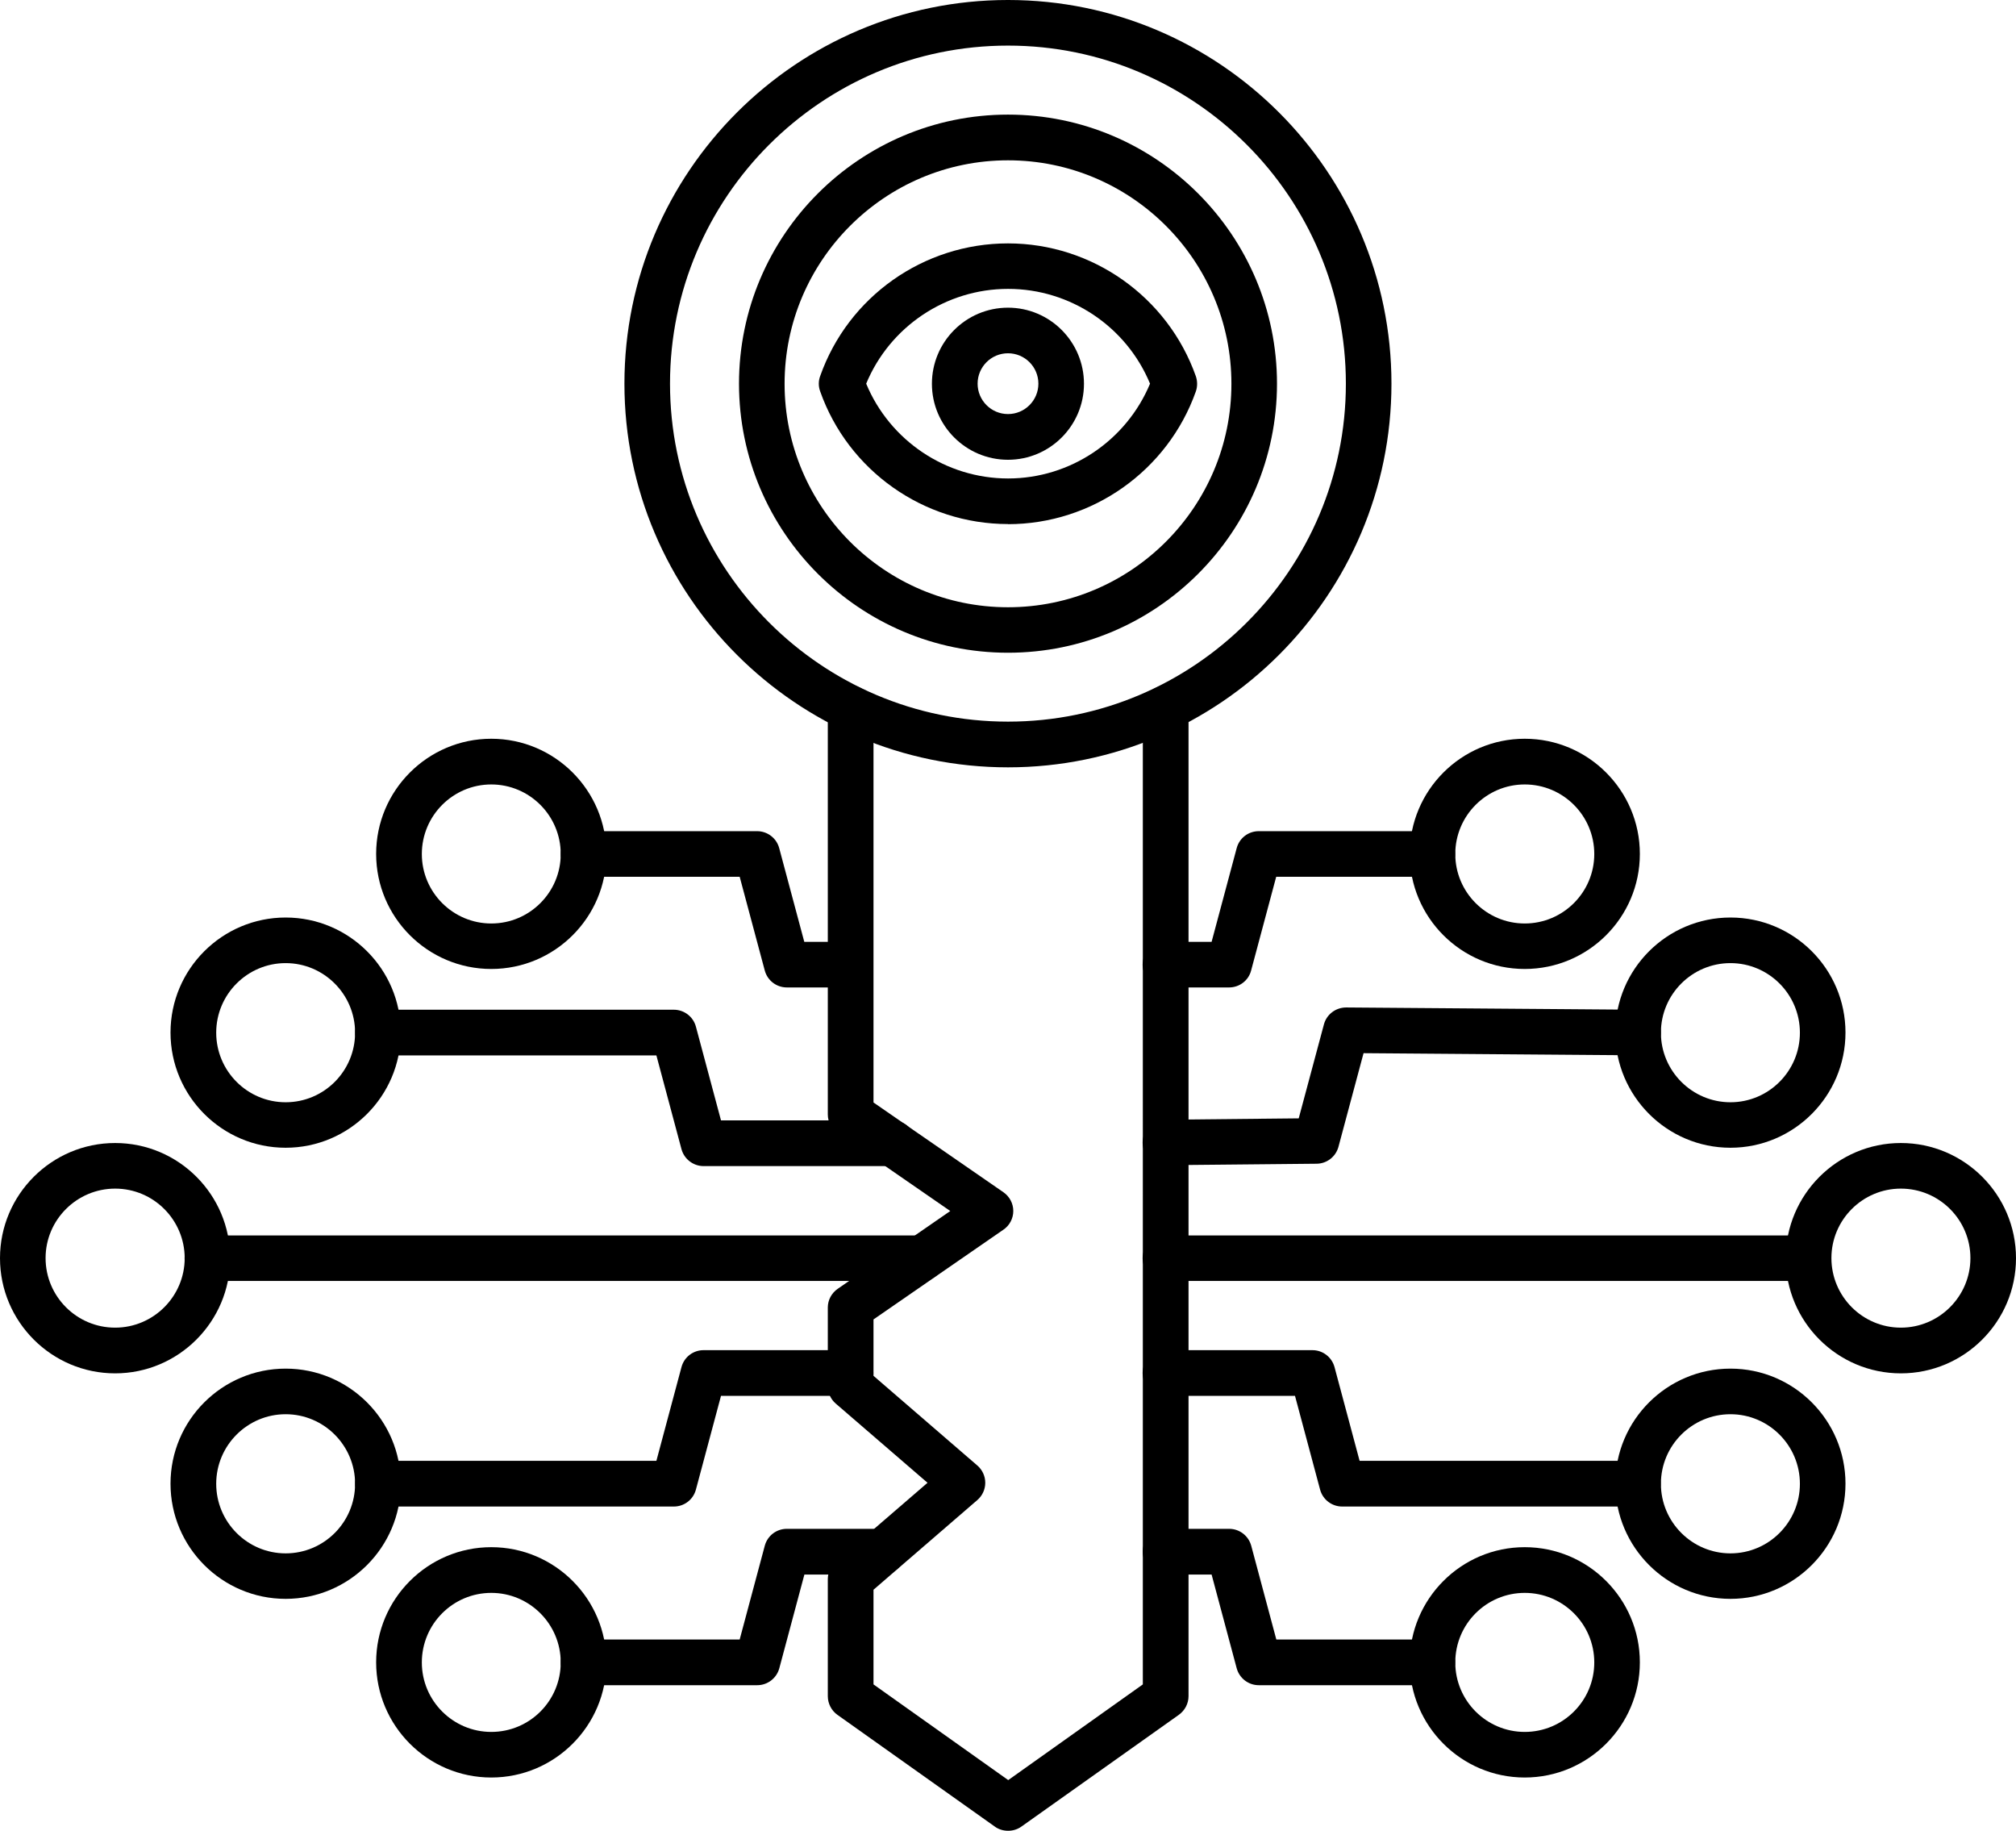
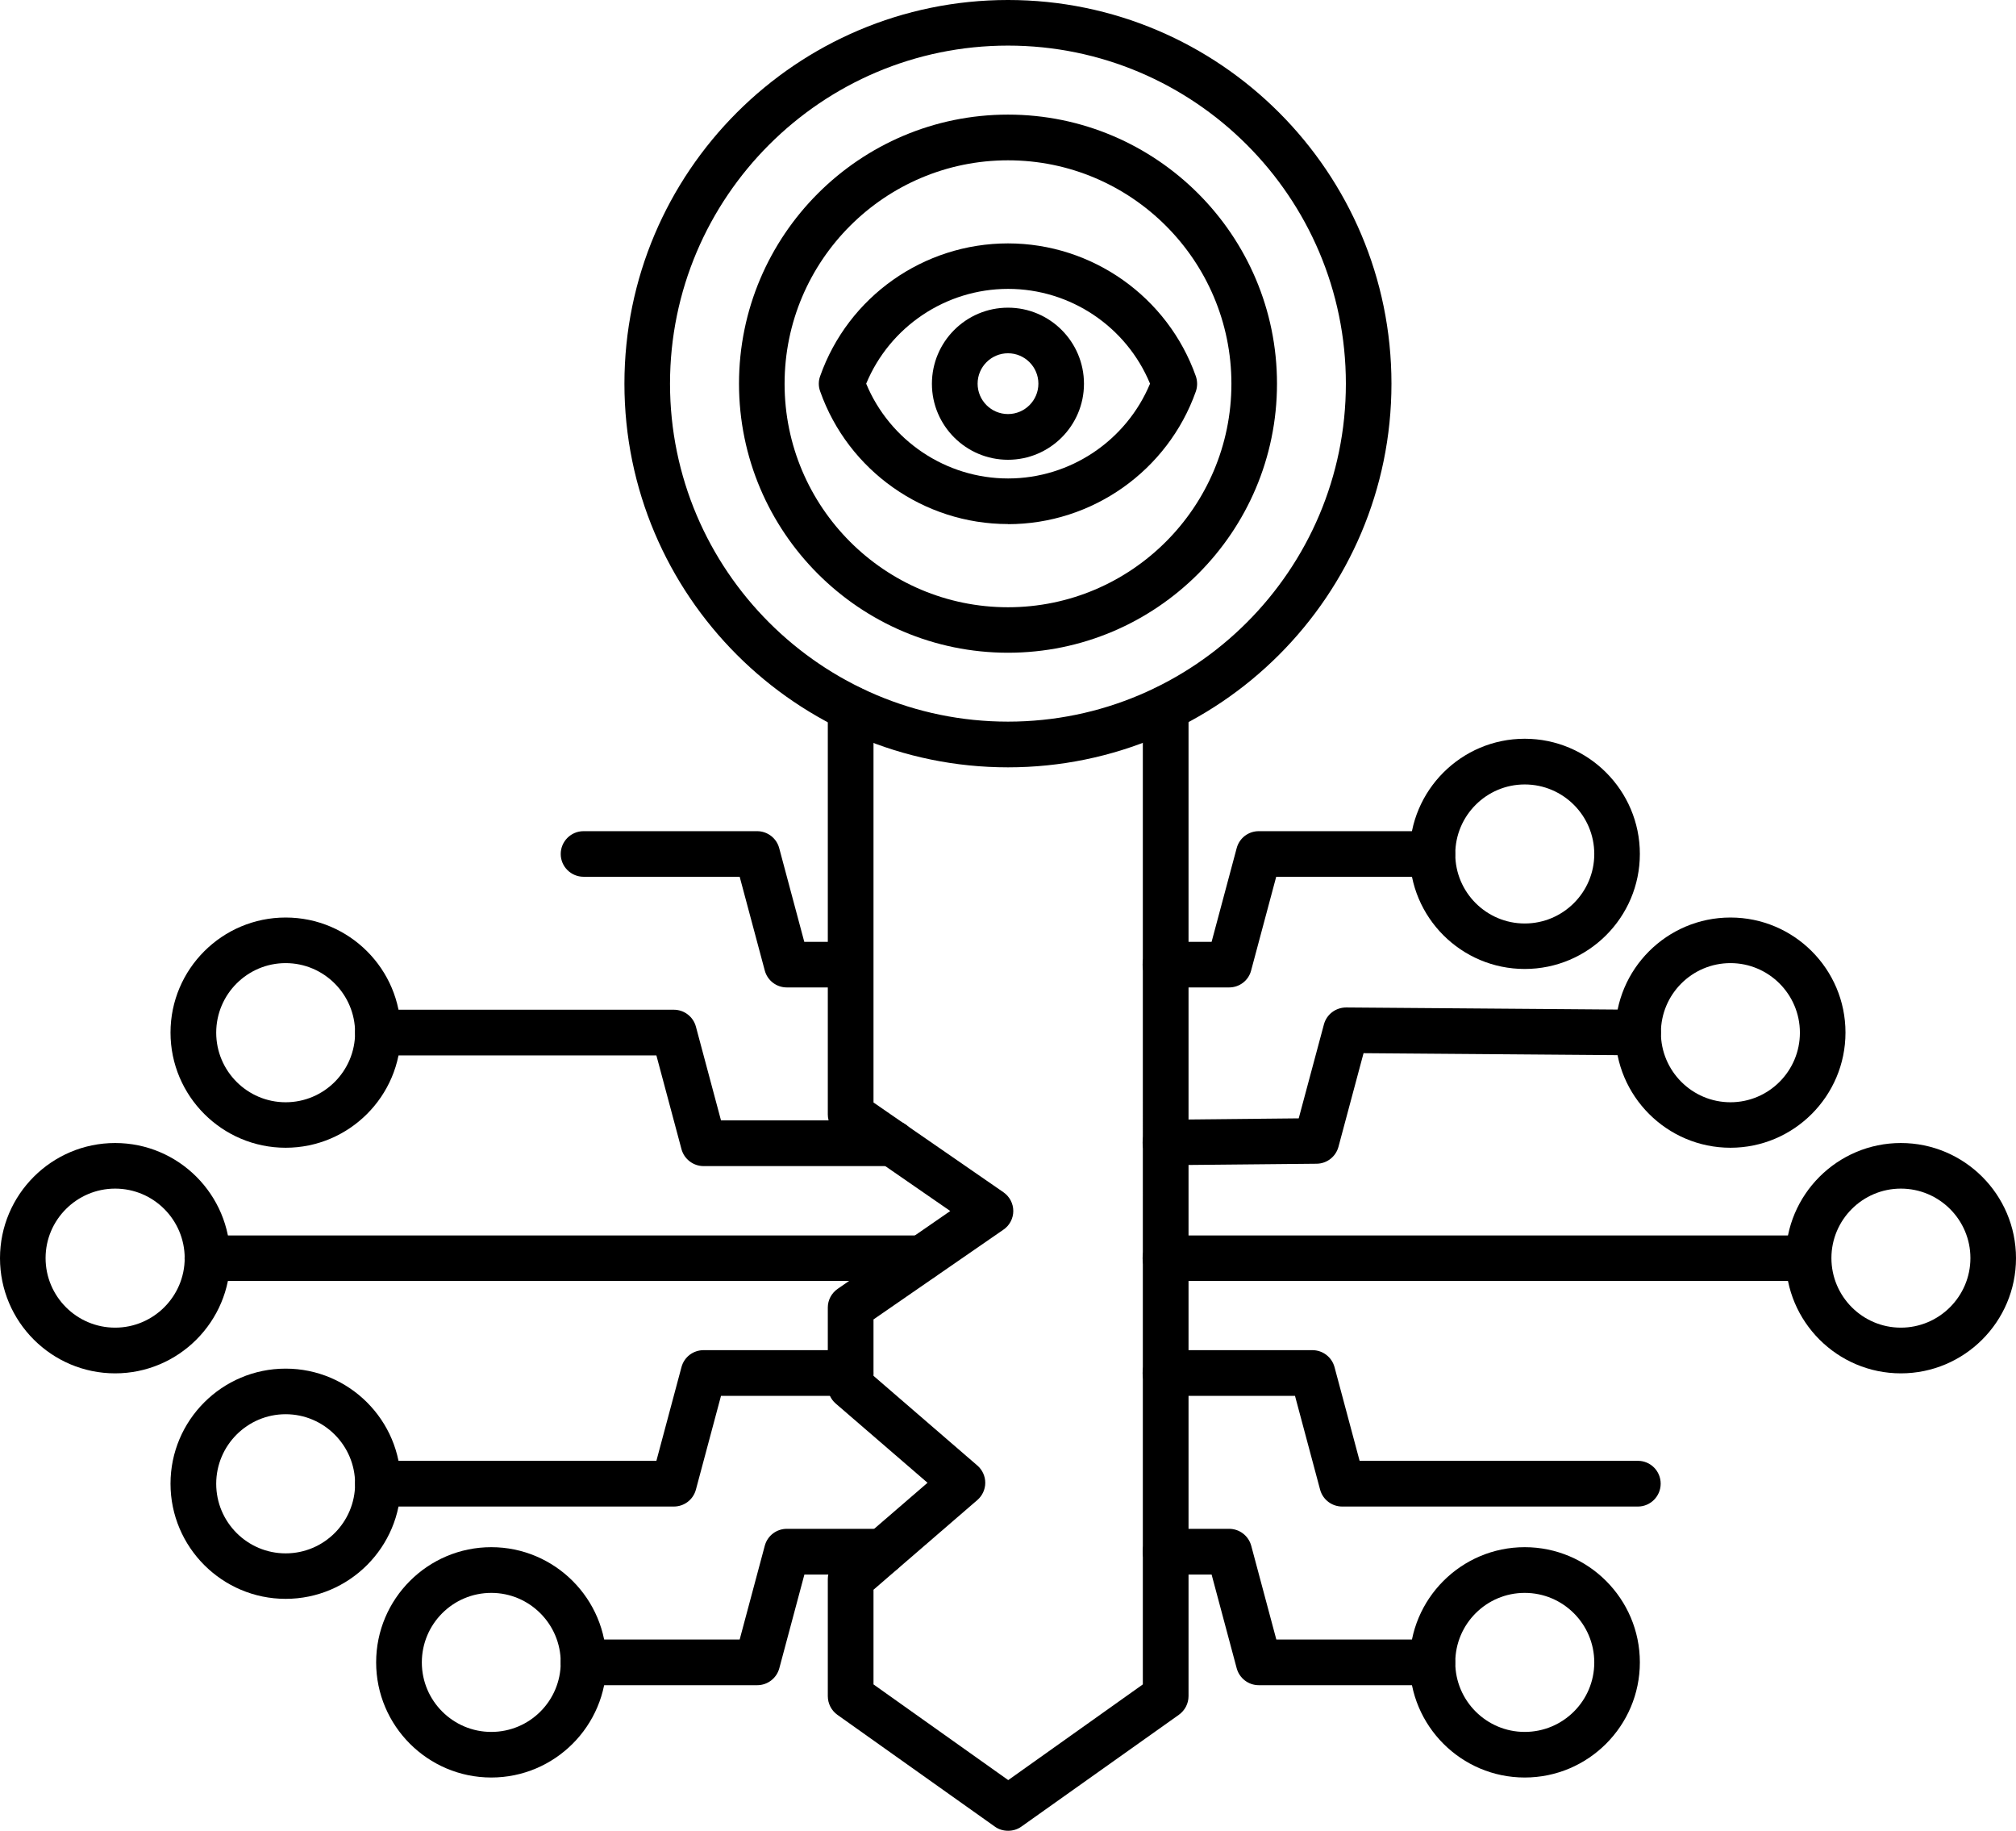
<svg xmlns="http://www.w3.org/2000/svg" id="_Слой_2" width="17.912" height="16.262" viewBox="0 0 17.912 16.262">
  <g id="Layer_1">
    <path d="M8.956,4.655c-.749,0-1.42-.474-1.669-1.179-.016-.044-.016-.092,0-.135.249-.706.919-1.179,1.669-1.179.748,0,1.419.474,1.669,1.18.015.044.015.092,0,.135-.25.705-.921,1.179-1.669,1.179h0ZM7.696,3.408c.21.506.708.842,1.261.842.553,0,1.05-.336,1.261-.842-.21-.507-.708-.842-1.261-.842-.553,0-1.051.335-1.261.842Z" fill-rule="evenodd" />
    <path d="M8.956,4.084c-.373,0-.676-.303-.676-.675,0-.373.303-.676.676-.676.372,0,.675.303.675.676,0,.372-.303.675-.675.675h0ZM8.956,3.138c-.149,0-.27.121-.27.27,0,.149.121.27.27.27.149,0,.27-.121.27-.27,0-.149-.121-.27-.27-.27Z" fill-rule="evenodd" />
    <path d="M8.956,16.262c-.041,0-.083-.012-.117-.037l-1.399-.993c-.053-.038-.085-.1-.085-.166v-1.038c0-.059.025-.115.07-.153l.816-.704-.816-.704c-.044-.038-.07-.095-.07-.153v-.7c0-.066.033-.128.088-.166l1-.691-1-.691c-.055-.038-.088-.1-.088-.167v-3.605c0-.112.091-.203.203-.203.112,0,.203.091.203.203v3.499l1.154.797c.055.038.088.1.088.167,0,.066-.033.129-.088.166l-1.154.797v.501l.923.797c.044.038.07.094.07.153,0,.059-.026.115-.07.153l-.923.797v.841l1.197.85,1.196-.85V6.292c0-.112.091-.202.203-.202.112,0,.203.091.203.202v8.774c0,.066-.032.127-.086.166l-1.399.993c-.035.025-.076.037-.117.037Z" fill-rule="evenodd" />
    <path d="M8.956,6.816c-1.879,0-3.408-1.529-3.408-3.408,0-1.879,1.529-3.408,3.408-3.408,1.879,0,3.407,1.529,3.407,3.408,0,1.879-1.528,3.408-3.407,3.408h0ZM8.956.405c-1.656,0-3.003,1.347-3.003,3.003,0,1.655,1.347,3.002,3.003,3.002,1.655,0,3.002-1.347,3.002-3.002,0-1.656-1.347-3.003-3.002-3.003Z" fill-rule="evenodd" />
    <path d="M1.023,12.199c-.564,0-1.023-.459-1.023-1.023s.459-1.023,1.023-1.023,1.022.459,1.022,1.023-.459,1.023-1.022,1.023h0ZM1.023,10.558c-.34,0-.618.277-.618.617,0,.341.277.618.618.618.34,0,.618-.277.618-.618-.001-.34-.277-.617-.618-.617Z" fill-rule="evenodd" />
    <path d="M2.538,14.202c-.564,0-1.023-.459-1.023-1.023,0-.564.459-1.022,1.023-1.022s1.023.459,1.023,1.022c0,.564-.459,1.023-1.023,1.023h0ZM2.538,12.562c-.34,0-.617.277-.617.618,0,.34.276.618.617.618.341,0,.617-.277.617-.618,0-.341-.277-.618-.617-.618Z" fill-rule="evenodd" />
    <path d="M2.538,10.195c-.564,0-1.023-.459-1.023-1.023s.459-1.022,1.023-1.022,1.023.458,1.023,1.022-.459,1.023-1.023,1.023h0ZM2.538,8.555c-.34,0-.617.277-.617.618,0,.34.276.618.617.618.341,0,.617-.277.617-.618,0-.341-.277-.618-.617-.618Z" fill-rule="evenodd" />
    <path d="M4.365,15.789c-.564,0-1.023-.459-1.023-1.023s.459-1.023,1.023-1.023c.564,0,1.023.459,1.023,1.023-0.0.564-.459,1.023-1.023,1.023h0ZM4.365,14.149c-.34,0-.617.276-.617.618,0,.34.277.617.617.617.341,0,.617-.276.617-.617-0-.341-.277-.618-.617-.618Z" fill-rule="evenodd" />
-     <path d="M4.365,8.607c-.564,0-1.023-.458-1.023-1.022s.459-1.023,1.023-1.023c.564,0,1.023.459,1.023,1.023-0.0.564-.459,1.022-1.023,1.022h0ZM4.365,6.968c-.34,0-.617.277-.617.618,0,.34.277.617.617.617.341,0,.617-.277.617-.617-0-.341-.277-.618-.617-.618Z" fill-rule="evenodd" />
    <path d="M6.728,14.969h-1.543c-.112,0-.203-.091-.203-.203,0-.112.091-.203.203-.203h1.387l.223-.833c.024-.089.104-.15.196-.15h.849c.112,0,.202.091.202.203,0,.112-.09.203-.202.203h-.693l-.223.833c-.024.088-.104.15-.196.15Z" fill-rule="evenodd" />
    <path d="M5.987,13.382h-2.629c-.112,0-.203-.091-.203-.203,0-.112.091-.203.203-.203h2.474l.223-.833c.024-.089.104-.15.196-.15h1.306c.112,0,.203.091.203.203,0,.112-.091.203-.203.203h-1.151l-.223.833c-.024.089-.104.15-.196.15Z" fill-rule="evenodd" />
    <path d="M7.557,8.771h-.566c-.092,0-.172-.061-.196-.15l-.223-.833h-1.387c-.112,0-.203-.091-.203-.202,0-.112.091-.203.203-.203h1.542c.091,0,.172.061.196.15l.223.833h.41c.112,0,.203.091.203.203,0,.112-.09.202-.202.202Z" fill-rule="evenodd" />
    <path d="M7.931,10.358h-1.68c-.091,0-.172-.062-.196-.15l-.223-.833h-2.474c-.112,0-.203-.091-.203-.203s.091-.203.203-.203h2.629c.091,0,.172.061.196.15l.223.833h1.525c.112,0,.203.091.203.203,0,.112-.09.203-.202.203Z" fill-rule="evenodd" />
    <path d="M8.189,11.378H1.843c-.112,0-.203-.09-.203-.202,0-.112.091-.202.203-.202h6.346c.112,0,.203.091.203.202,0,.112-.091.202-.203.202Z" fill-rule="evenodd" />
    <path d="M12.727,14.969h-1.543c-.092,0-.172-.062-.196-.15l-.223-.833h-.41c-.111,0-.202-.091-.202-.203,0-.112.091-.203.202-.203h.566c.092,0,.172.062.196.15l.223.833h1.387c.111,0,.202.091.202.203,0,.112-.091.203-.203.203Z" fill-rule="evenodd" />
    <path d="M14.554,13.382h-2.629c-.091,0-.172-.061-.196-.15l-.223-.833h-1.151c-.112,0-.203-.091-.203-.203,0-.112.091-.203.203-.203h1.306c.092,0,.172.062.196.15l.223.833h2.473c.112,0,.202.091.202.203,0,.112-.091.203-.202.203Z" fill-rule="evenodd" />
    <path d="M10.921,8.771h-.566c-.112,0-.203-.091-.203-.202,0-.112.091-.203.203-.203h.41l.223-.833c.024-.089.104-.15.196-.15h1.542c.112,0,.203.091.203.203,0,.112-.091.202-.203.202h-1.387l-.223.833c-.023.089-.104.15-.195.15Z" fill-rule="evenodd" />
    <path d="M10.355,10.352c-.111,0-.202-.09-.203-.201-.001-.112.089-.203.201-.205l1.186-.012.224-.835c.024-.089.105-.15.198-.15l2.595.02c.112.001.201.093.201.204-.001.111-.092.201-.202.201h-.002l-2.438-.019-.223.832c-.024.088-.103.149-.194.15l-1.34.013c0-0-.001-0-.001-0Z" fill-rule="evenodd" />
    <path d="M16.069,11.378h-5.714c-.112,0-.203-.09-.203-.202,0-.112.091-.202.203-.202h5.713c.112,0,.203.091.203.202,0,.112-.09.202-.202.202Z" fill-rule="evenodd" />
    <path d="M16.889,12.199c-.564,0-1.023-.459-1.023-1.023s.459-1.023,1.023-1.023c.564,0,1.023.459,1.023,1.023s-.459,1.023-1.023,1.023h0ZM16.889,10.558c-.34,0-.617.277-.617.617,0,.341.277.618.617.618.34,0,.618-.277.618-.618,0-.34-.277-.617-.618-.617Z" fill-rule="evenodd" />
-     <path d="M15.375,14.202c-.564,0-1.023-.459-1.023-1.023,0-.564.459-1.022,1.023-1.022.564,0,1.022.459,1.022,1.022,0,.564-.459,1.023-1.022,1.023h0ZM15.375,12.562c-.341,0-.618.277-.618.618,0,.34.277.618.618.618.34,0,.617-.277.617-.618,0-.341-.277-.618-.617-.618Z" fill-rule="evenodd" />
    <path d="M15.375,10.195c-.564,0-1.023-.459-1.023-1.023s.459-1.022,1.023-1.022c.564,0,1.022.458,1.022,1.022s-.459,1.023-1.022,1.023h0ZM15.375,8.555c-.341,0-.618.277-.618.618,0,.34.277.618.618.618.34,0,.617-.277.617-.618,0-.341-.277-.618-.617-.618Z" fill-rule="evenodd" />
    <path d="M13.547,15.789c-.564,0-1.022-.459-1.022-1.023s.458-1.023,1.022-1.023,1.023.459,1.023,1.023-.459,1.023-1.023,1.023h0ZM13.547,14.149c-.34,0-.617.276-.617.618,0,.34.277.617.617.617.341,0,.618-.276.618-.617,0-.341-.277-.618-.618-.618Z" fill-rule="evenodd" />
    <path d="M13.547,8.607c-.564,0-1.022-.458-1.022-1.022s.458-1.023,1.022-1.023,1.023.459,1.023,1.023-.459,1.022-1.023,1.022h0ZM13.547,6.968c-.34,0-.617.277-.617.618,0,.34.277.617.617.617.341,0,.618-.277.618-.617,0-.341-.277-.618-.618-.618Z" fill-rule="evenodd" />
    <path d="M8.956,5.798c-1.318,0-2.39-1.072-2.39-2.39,0-1.318,1.072-2.39,2.39-2.39,1.318,0,2.39,1.072,2.39,2.39,0,1.318-1.072,2.39-2.39,2.39h0ZM8.956,1.424c-1.094,0-1.985.89-1.985,1.985,0,1.095.89,1.985,1.985,1.985,1.094,0,1.985-.89,1.985-1.985,0-1.095-.89-1.985-1.985-1.985Z" fill-rule="evenodd" />
  </g>
</svg>